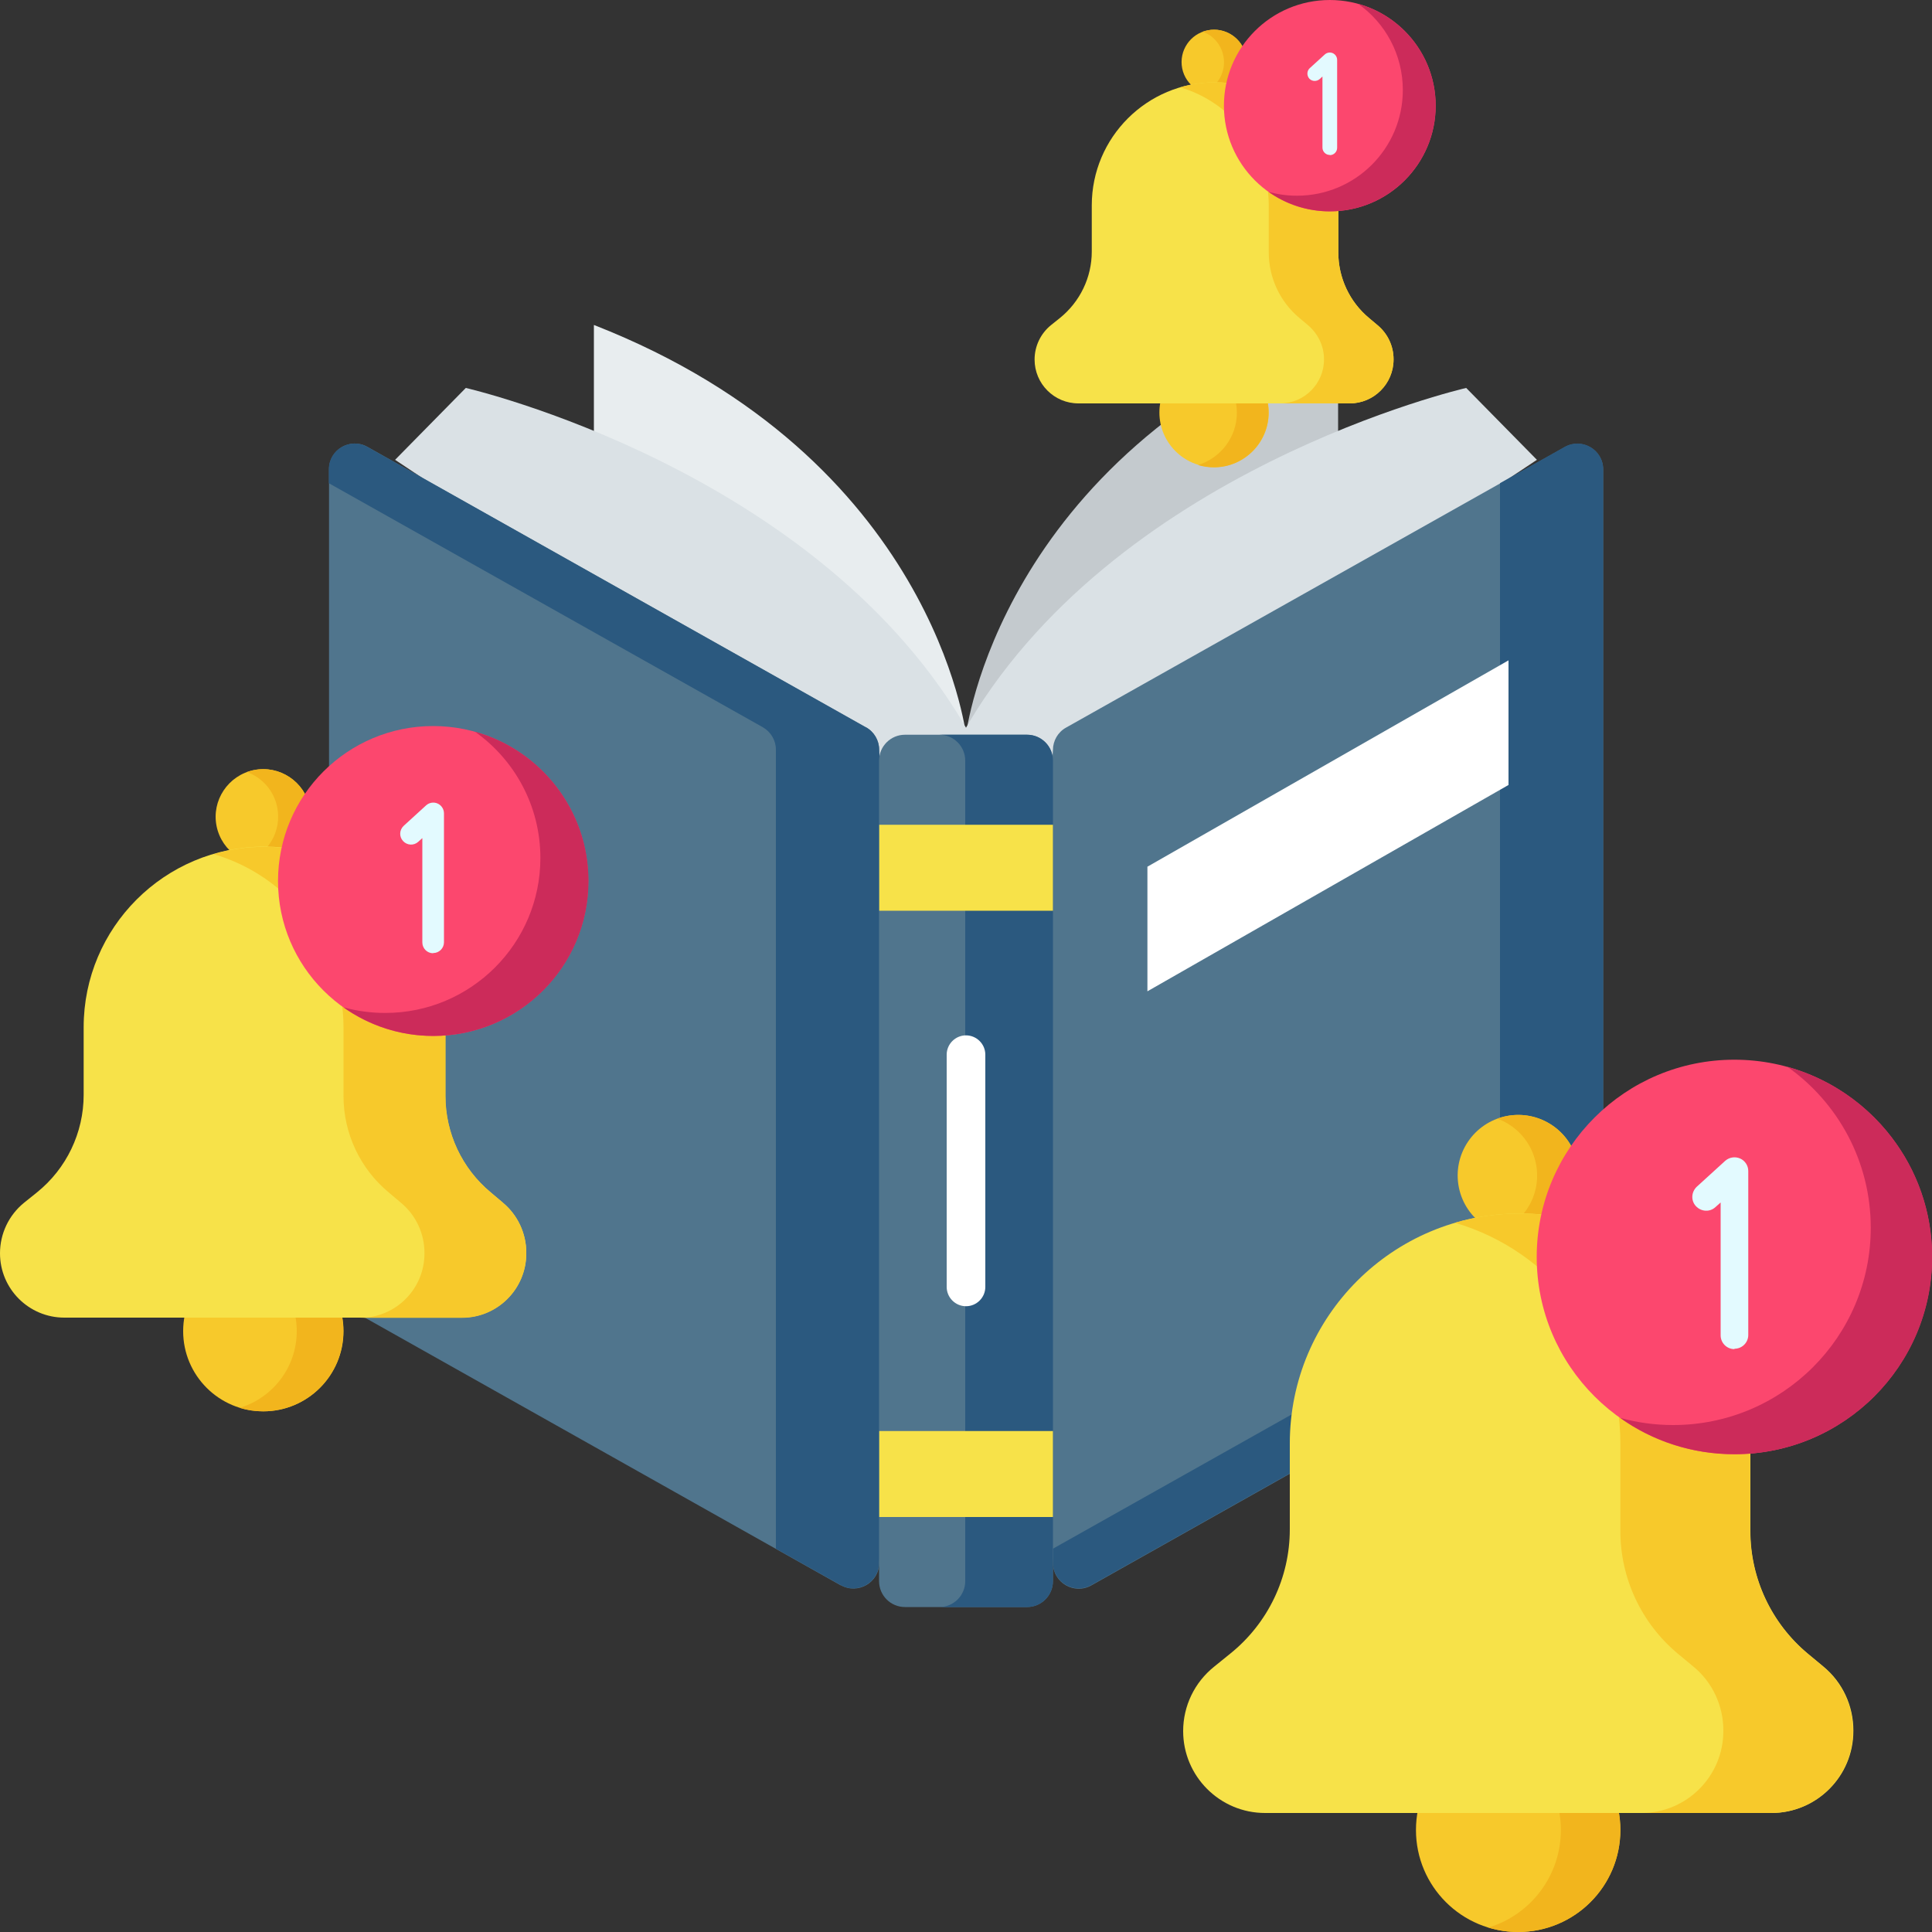
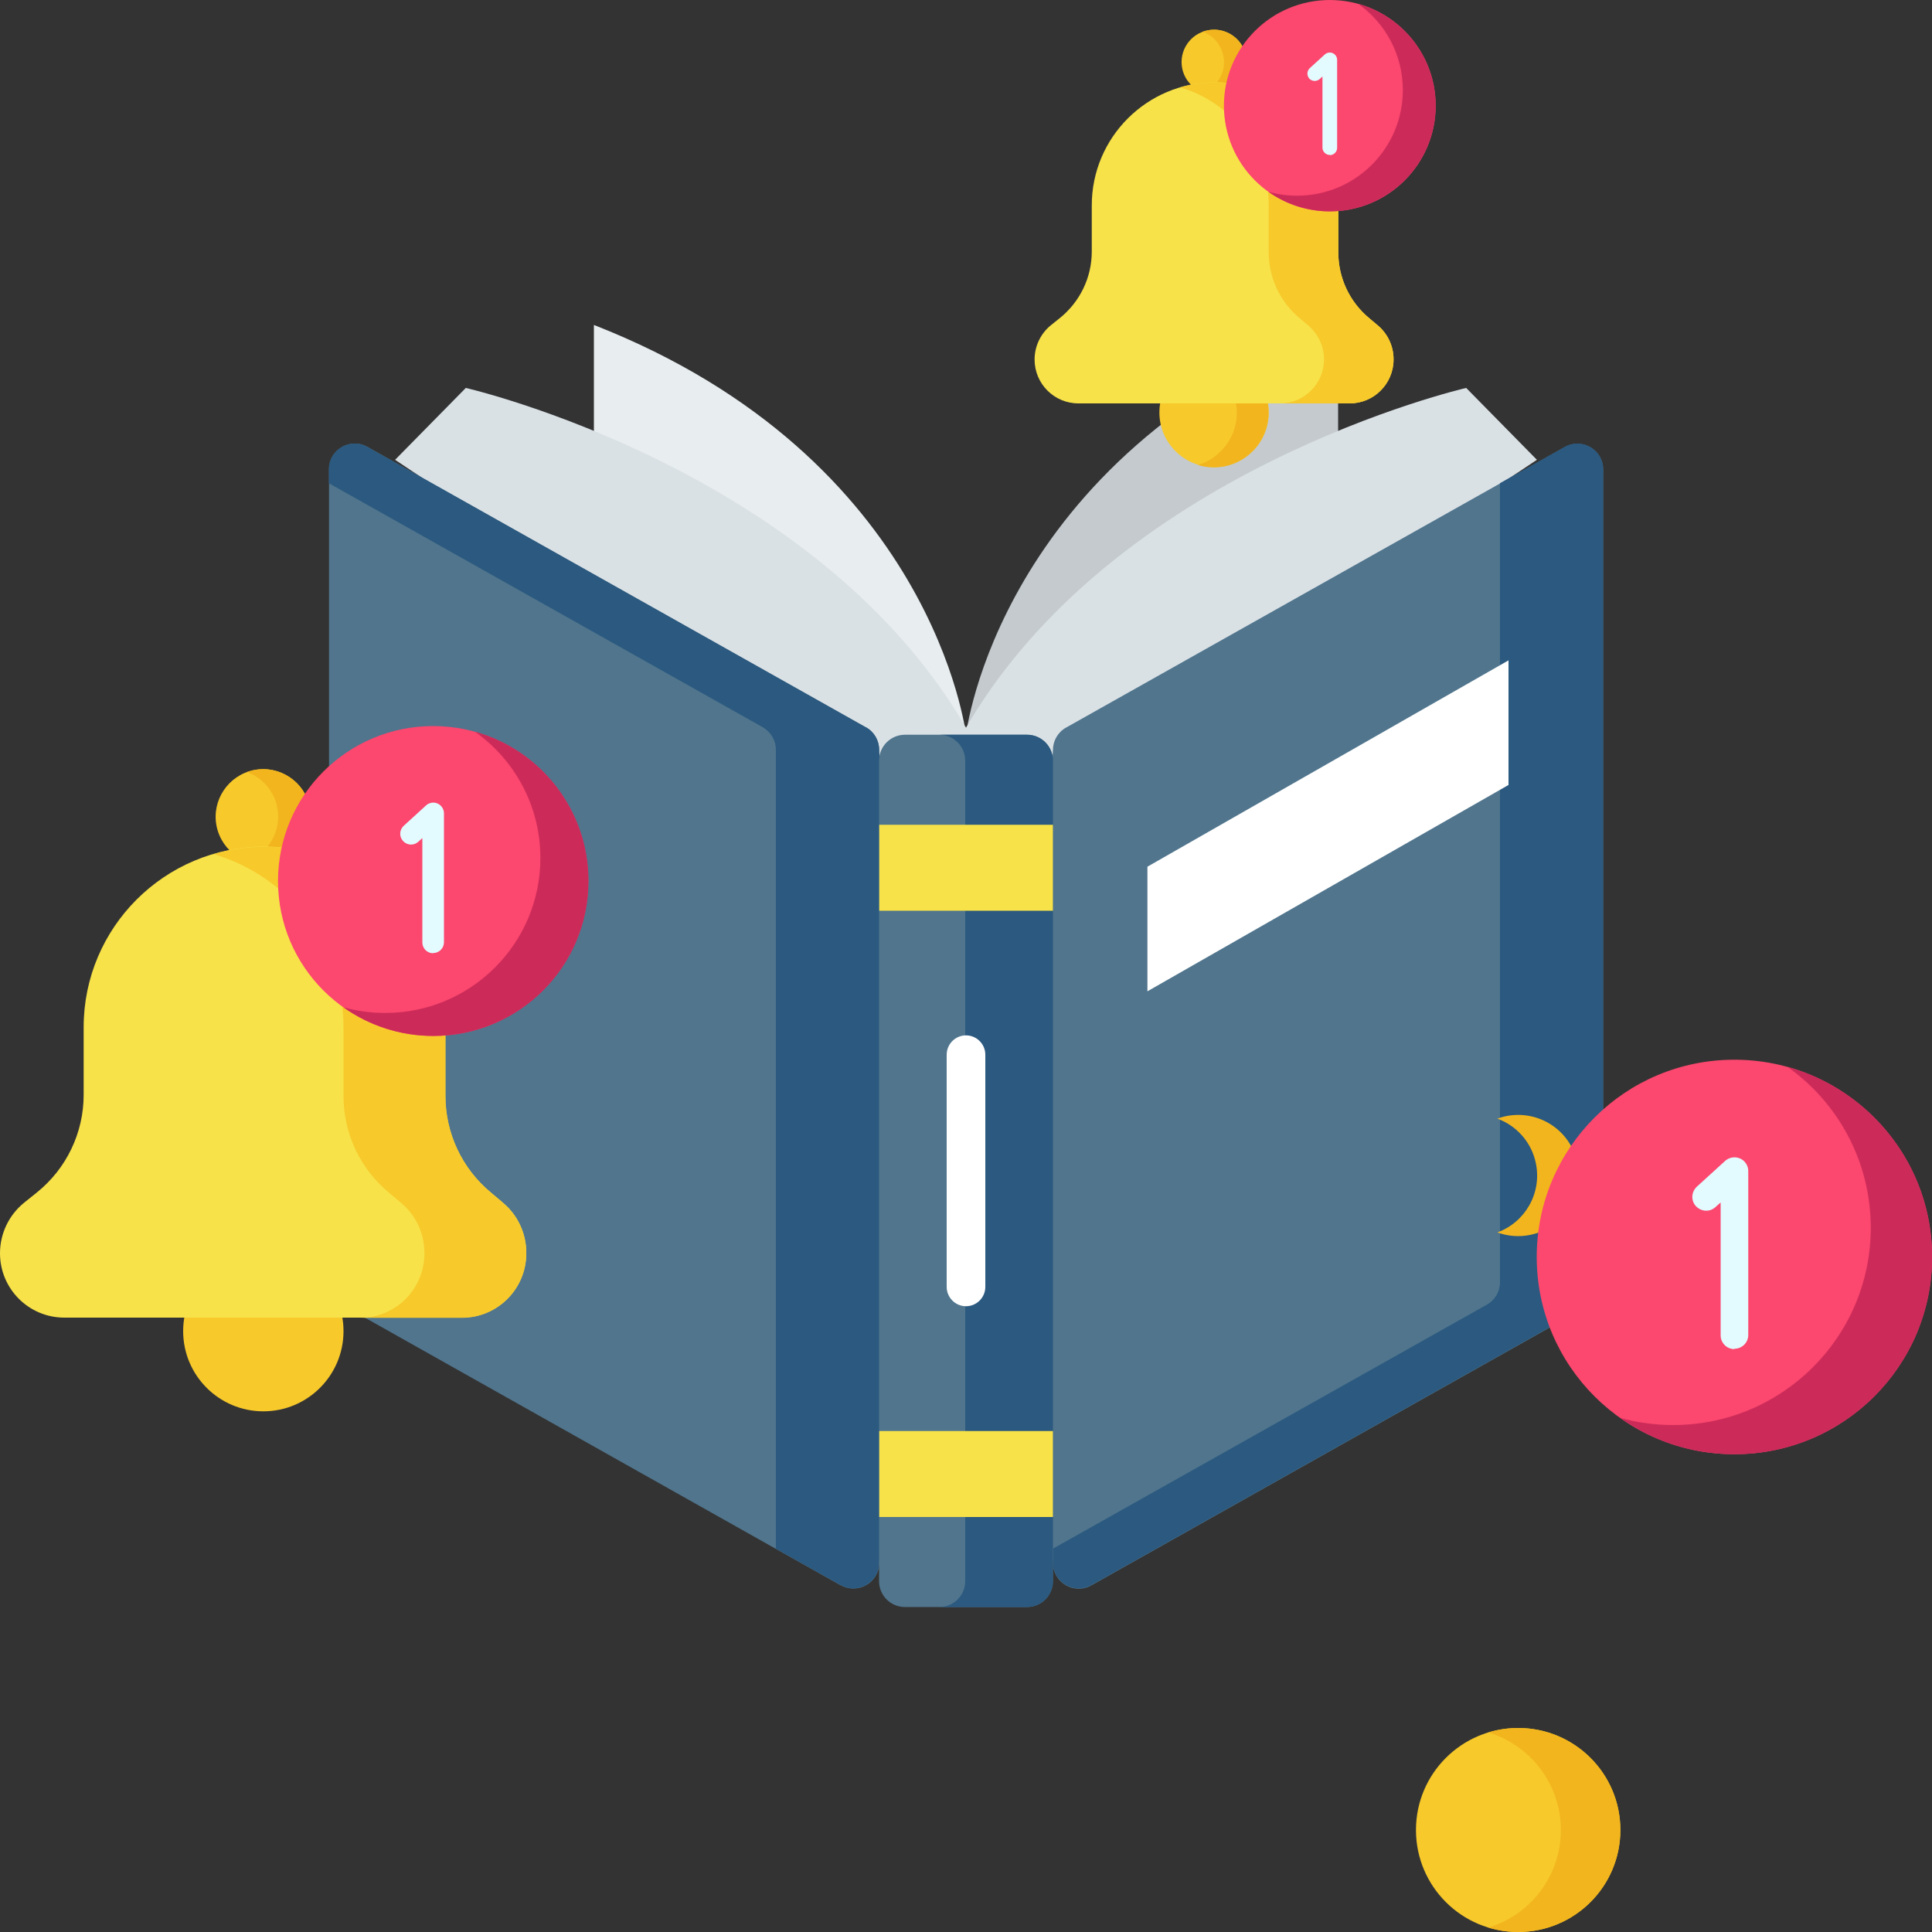
<svg xmlns="http://www.w3.org/2000/svg" id="Layer_3" data-name="Layer 3" viewBox="0 0 100 100">
  <rect x="0" y="0" width="100" height="100" fill="#333333" stroke="none" />
  <defs>
    <style>
      .cls-1 {
        fill: #dae1e5;
      }

      .cls-1, .cls-2, .cls-3, .cls-4, .cls-5, .cls-6, .cls-7, .cls-8, .cls-9, .cls-10, .cls-11, .cls-12 {
        stroke-width: 0px;
      }

      .cls-2 {
        fill: #e8edef;
      }

      .cls-3 {
        fill: #f2b51d;
      }

      .cls-4 {
        fill: #c4cace;
      }

      .cls-5 {
        fill: #f7c92b;
      }

      .cls-6 {
        fill: #2b597f;
      }

      .cls-7 {
        fill: #f7e249;
      }

      .cls-8 {
        fill: #fc476e;
      }

      .cls-9 {
        fill: #e3faff;
      }

      .cls-10 {
        fill: #50758d;
      }

      .cls-11 {
        fill: #cc2b5a;
      }

      .cls-12 {
        fill: #fff;
      }
    </style>
  </defs>
  <g>
    <g>
      <path class="cls-2" d="M50,38.03s-1.66-14.33-19.26-21.21v21.21h19.26Z" />
      <path class="cls-4" d="M50,38.03s1.66-14.33,19.26-21.21v21.21h-19.26Z" />
    </g>
    <g>
      <path class="cls-1" d="M50.21,38.03c-7.69-13.73-26.1-17.95-26.1-17.95l-3.66,3.72,25.31,16.84,4.45-2.6Z" />
      <path class="cls-1" d="M49.79,38.03c7.69-13.73,26.1-17.95,26.1-17.95l3.66,3.72-25.31,16.84-4.45-2.6Z" />
    </g>
    <path class="cls-10" d="M82.3,67.54l-25.81,14.52c-.89.5-1.99-.14-1.99-1.16l-1.34-21.21,1.34-20.87c0-.48.26-.93.68-1.16l25.81-14.52c.89-.5,1.99.14,1.99,1.16v42.08c0,.48-.26.93-.68,1.16h0Z" />
    <path class="cls-6" d="M80.99,23.13l-3.35,1.88v41.36c0,.48-.26.93-.68,1.16l-22.46,12.63v.72c0,1.02,1.1,1.66,1.99,1.16l25.81-14.52c.42-.24.68-.68.68-1.16V24.29c0-1.02-1.1-1.66-1.99-1.16Z" />
    <path class="cls-10" d="M43.52,82.06l-25.81-14.52c-.42-.24-.68-.68-.68-1.16V24.29c0-1.02,1.1-1.66,1.99-1.16l25.81,14.52c.42.24.68.68.68,1.16v42.08c0,1.02-1.1,1.66-1.99,1.16Z" />
    <path class="cls-6" d="M44.82,37.65l-25.81-14.52c-.89-.5-1.99.14-1.99,1.16v.72l22.46,12.63c.42.24.68.68.68,1.16v41.36l3.35,1.88c.89.5,1.99-.14,1.99-1.16l1.34-21.15-1.34-20.93c0-.48-.26-.93-.68-1.16h0Z" />
    <path class="cls-12" d="M78.08,40.63l-18.69,10.68v-6.45l18.69-10.68v6.45Z" />
    <g>
      <path class="cls-10" d="M53.16,83.18h-6.32c-.74,0-1.34-.6-1.34-1.34v-42.47c0-.74.6-1.34,1.34-1.34h6.32c.74,0,1.34.6,1.34,1.34v42.47c0,.74-.6,1.34-1.34,1.34Z" />
      <path class="cls-6" d="M53.16,38.03h-4.54c.74,0,1.34.6,1.34,1.34v42.47c0,.74-.6,1.34-1.34,1.34h4.54c.74,0,1.34-.6,1.34-1.34v-42.47c0-.74-.6-1.34-1.34-1.34Z" />
      <g>
        <path class="cls-7" d="M45.51,42.69h8.99v4.45h-8.99v-4.45Z" />
        <path class="cls-7" d="M45.51,74.07h8.99v4.45h-8.99v-4.45Z" />
      </g>
      <path class="cls-12" d="M50,67.61c-.55,0-1-.45-1-1v-12.02c0-.55.45-1,1-1s1,.45,1,1v12.02c0,.55-.45,1-1,1Z" />
    </g>
  </g>
  <g>
    <g>
      <path class="cls-5" d="M83.87,94.72c0-2.92-2.37-5.28-5.29-5.28s-5.29,2.36-5.29,5.28,2.37,5.28,5.29,5.28,5.29-2.36,5.29-5.28Z" />
      <path class="cls-3" d="M78.58,89.44c-.53,0-1.05.08-1.54.23,2.17.66,3.75,2.67,3.75,5.05s-1.58,4.4-3.75,5.05c.49.15,1,.23,1.54.23,2.92,0,5.29-2.36,5.29-5.28s-2.37-5.28-5.29-5.28Z" />
-       <path class="cls-5" d="M79.2,63.91c-1.7.34-3.35-.76-3.69-2.45-.34-1.7.76-3.35,2.46-3.69s3.35.76,3.69,2.45c.34,1.7-.76,3.35-2.46,3.69Z" />
      <path class="cls-3" d="M81.65,60.22c-.34-1.7-1.99-2.79-3.69-2.45-.16.03-.31.08-.46.13.99.36,1.78,1.22,2,2.33.31,1.54-.57,3.04-2,3.56.52.19,1.11.25,1.69.13,1.7-.34,2.8-1.99,2.46-3.69Z" />
-       <path class="cls-7" d="M91.68,93.84h-26.2c-2.34,0-4.24-1.9-4.24-4.24,0-1.3.59-2.52,1.6-3.33l.84-.68c1.95-1.57,3.08-3.93,3.08-6.43v-4.45c0-6.57,5.33-11.9,11.92-11.9s11.92,5.33,11.92,11.9v4.54c0,2.45,1.09,4.77,2.97,6.34l.82.68c.98.81,1.54,2.02,1.54,3.29v.04c0,2.34-1.9,4.24-4.24,4.24Z" />
-       <path class="cls-5" d="M94.38,86.27l-.82-.68c-1.88-1.57-2.97-3.89-2.97-6.34v-4.54c0-6.57-5.33-11.9-11.92-11.9-1.17,0-2.29.17-3.36.48,4.95,1.45,8.56,6.01,8.56,11.42v4.54c0,2.45,1.09,4.77,2.97,6.34l.82.68c.98.81,1.54,2.02,1.54,3.29v.04c0,2.34-1.9,4.24-4.24,4.24h6.71c2.34,0,4.24-1.9,4.24-4.24v-.04c0-1.27-.57-2.48-1.54-3.29Z" />
    </g>
    <g>
      <path class="cls-8" d="M100,65.06c0-5.64-4.58-10.21-10.23-10.21s-10.23,4.57-10.23,10.21,4.58,10.21,10.23,10.21,10.23-4.57,10.23-10.21Z" />
      <path class="cls-11" d="M92.52,55.22c2.61,1.85,4.31,4.89,4.31,8.33,0,5.64-4.58,10.21-10.23,10.21-.95,0-1.87-.13-2.74-.37,1.67,1.19,3.71,1.88,5.92,1.88,5.65,0,10.23-4.57,10.23-10.21,0-4.69-3.17-8.64-7.48-9.84Z" />
      <path class="cls-9" d="M89.77,69.83c-.39,0-.71-.32-.71-.71v-6.88l-.27.24c-.29.27-.74.24-1.01-.05-.27-.29-.24-.74.05-1.01l1.46-1.33c.21-.19.51-.24.77-.13.26.11.43.37.43.65v8.49c0,.39-.32.71-.71.71Z" />
    </g>
  </g>
  <g>
    <g>
      <path class="cls-5" d="M17.78,68.9c0-2.29-1.86-4.15-4.15-4.15s-4.15,1.86-4.15,4.15,1.86,4.15,4.15,4.15,4.15-1.86,4.15-4.15Z" />
-       <path class="cls-3" d="M13.62,64.75c-.42,0-.83.06-1.21.18,1.71.52,2.95,2.1,2.95,3.97s-1.24,3.45-2.95,3.97c.38.12.79.18,1.21.18,2.29,0,4.15-1.86,4.15-4.15s-1.86-4.15-4.15-4.15Z" />
      <path class="cls-5" d="M14.11,44.69c-1.33.27-2.63-.6-2.9-1.93-.27-1.33.6-2.63,1.93-2.9s2.63.6,2.9,1.93c.27,1.33-.6,2.63-1.93,2.9Z" />
      <path class="cls-3" d="M16.04,41.79c-.27-1.33-1.57-2.2-2.9-1.93-.12.02-.24.06-.36.1.78.28,1.4.96,1.57,1.83.24,1.21-.45,2.39-1.57,2.8.41.15.87.19,1.33.1,1.33-.27,2.2-1.56,1.93-2.9Z" />
      <path class="cls-7" d="M23.91,68.2H3.33c-1.84,0-3.33-1.49-3.33-3.33,0-1.02.46-1.98,1.25-2.62l.66-.53c1.53-1.23,2.42-3.09,2.42-5.05v-3.5c0-5.16,4.19-9.35,9.36-9.35s9.36,4.18,9.36,9.35v3.56c0,1.92.86,3.75,2.34,4.98l.64.54c.77.64,1.21,1.59,1.21,2.59v.03c0,1.84-1.49,3.33-3.33,3.33Z" />
      <path class="cls-5" d="M26.04,62.26l-.64-.54c-1.48-1.23-2.34-3.06-2.34-4.98v-3.56c0-5.16-4.19-9.35-9.36-9.35-.92,0-1.8.13-2.64.38,3.89,1.14,6.72,4.72,6.72,8.97v3.56c0,1.92.86,3.75,2.34,4.98l.64.54c.77.64,1.21,1.59,1.21,2.59v.03c0,1.84-1.49,3.33-3.33,3.33h5.27c1.84,0,3.33-1.49,3.33-3.33v-.03c0-1-.44-1.95-1.21-2.59Z" />
    </g>
    <g>
      <path class="cls-8" d="M30.45,45.6c0-4.43-3.6-8.02-8.03-8.02s-8.03,3.59-8.03,8.02,3.6,8.02,8.03,8.02,8.03-3.59,8.03-8.02Z" />
      <path class="cls-11" d="M24.58,37.87c2.05,1.45,3.39,3.84,3.39,6.54,0,4.43-3.6,8.02-8.03,8.02-.75,0-1.47-.1-2.16-.29,1.31.93,2.92,1.48,4.65,1.48,4.44,0,8.03-3.59,8.03-8.02,0-3.68-2.49-6.79-5.88-7.73Z" />
      <path class="cls-9" d="M22.42,49.34c-.31,0-.56-.25-.56-.56v-5.4l-.21.19c-.23.21-.58.19-.79-.04-.21-.23-.19-.58.04-.79l1.15-1.05c.16-.15.4-.19.6-.1.2.09.33.29.33.51v6.67c0,.31-.25.56-.56.56Z" />
    </g>
  </g>
  <g>
    <g>
      <path class="cls-5" d="M65.67,21.35c0-1.56-1.27-2.83-2.83-2.83s-2.83,1.27-2.83,2.83,1.27,2.83,2.83,2.83,2.83-1.27,2.83-2.83Z" />
      <path class="cls-3" d="M62.83,18.53c-.29,0-.56.04-.82.12,1.16.35,2.01,1.43,2.01,2.71s-.85,2.35-2.01,2.71c.26.08.54.12.82.12,1.56,0,2.83-1.27,2.83-2.83s-1.27-2.83-2.83-2.83Z" />
      <path class="cls-5" d="M63.17,4.85c-.91.18-1.8-.41-1.98-1.31-.18-.91.41-1.79,1.32-1.97s1.8.41,1.98,1.31c.18.91-.41,1.79-1.32,1.97Z" />
      <path class="cls-3" d="M64.48,2.88c-.18-.91-1.07-1.5-1.98-1.31-.08.02-.17.04-.25.07.53.19.95.65,1.07,1.25.17.82-.3,1.63-1.07,1.91.28.1.59.13.91.07.91-.18,1.5-1.07,1.32-1.97Z" />
      <path class="cls-7" d="M69.85,20.88h-14.03c-1.26,0-2.27-1.02-2.27-2.27,0-.69.31-1.35.86-1.79l.45-.36c1.04-.84,1.65-2.1,1.65-3.44v-2.39c0-3.52,2.86-6.37,6.38-6.37s6.38,2.85,6.38,6.37v2.43c0,1.31.58,2.56,1.59,3.4l.44.37c.52.44.83,1.08.83,1.76v.02c0,1.25-1.02,2.27-2.27,2.27Z" />
      <path class="cls-5" d="M71.3,16.83l-.44-.37c-1.01-.84-1.59-2.08-1.59-3.4v-2.43c0-3.52-2.86-6.37-6.38-6.37-.62,0-1.23.09-1.8.26,2.65.78,4.58,3.22,4.58,6.11v2.43c0,1.31.58,2.56,1.59,3.4l.44.37c.52.44.83,1.08.83,1.76v.02c0,1.25-1.02,2.27-2.27,2.27h3.6c1.26,0,2.27-1.02,2.27-2.27v-.02c0-.68-.3-1.33-.83-1.76Z" />
    </g>
    <g>
      <path class="cls-8" d="M74.31,5.47c0-3.02-2.45-5.47-5.48-5.47s-5.48,2.45-5.48,5.47,2.45,5.47,5.48,5.47,5.48-2.45,5.48-5.47Z" />
      <path class="cls-11" d="M70.3.2c1.4.99,2.31,2.62,2.31,4.46,0,3.02-2.45,5.47-5.48,5.47-.51,0-1-.07-1.47-.2.89.63,1.99,1.01,3.17,1.01,3.02,0,5.48-2.45,5.48-5.47,0-2.51-1.7-4.63-4.01-5.27Z" />
      <path class="cls-9" d="M68.83,8.02c-.21,0-.38-.17-.38-.38v-3.68l-.14.13c-.16.14-.4.13-.54-.02-.14-.16-.13-.4.02-.54l.78-.71c.11-.1.27-.13.41-.07.14.06.23.2.23.35v4.55c0,.21-.17.38-.38.38Z" />
    </g>
  </g>
</svg>